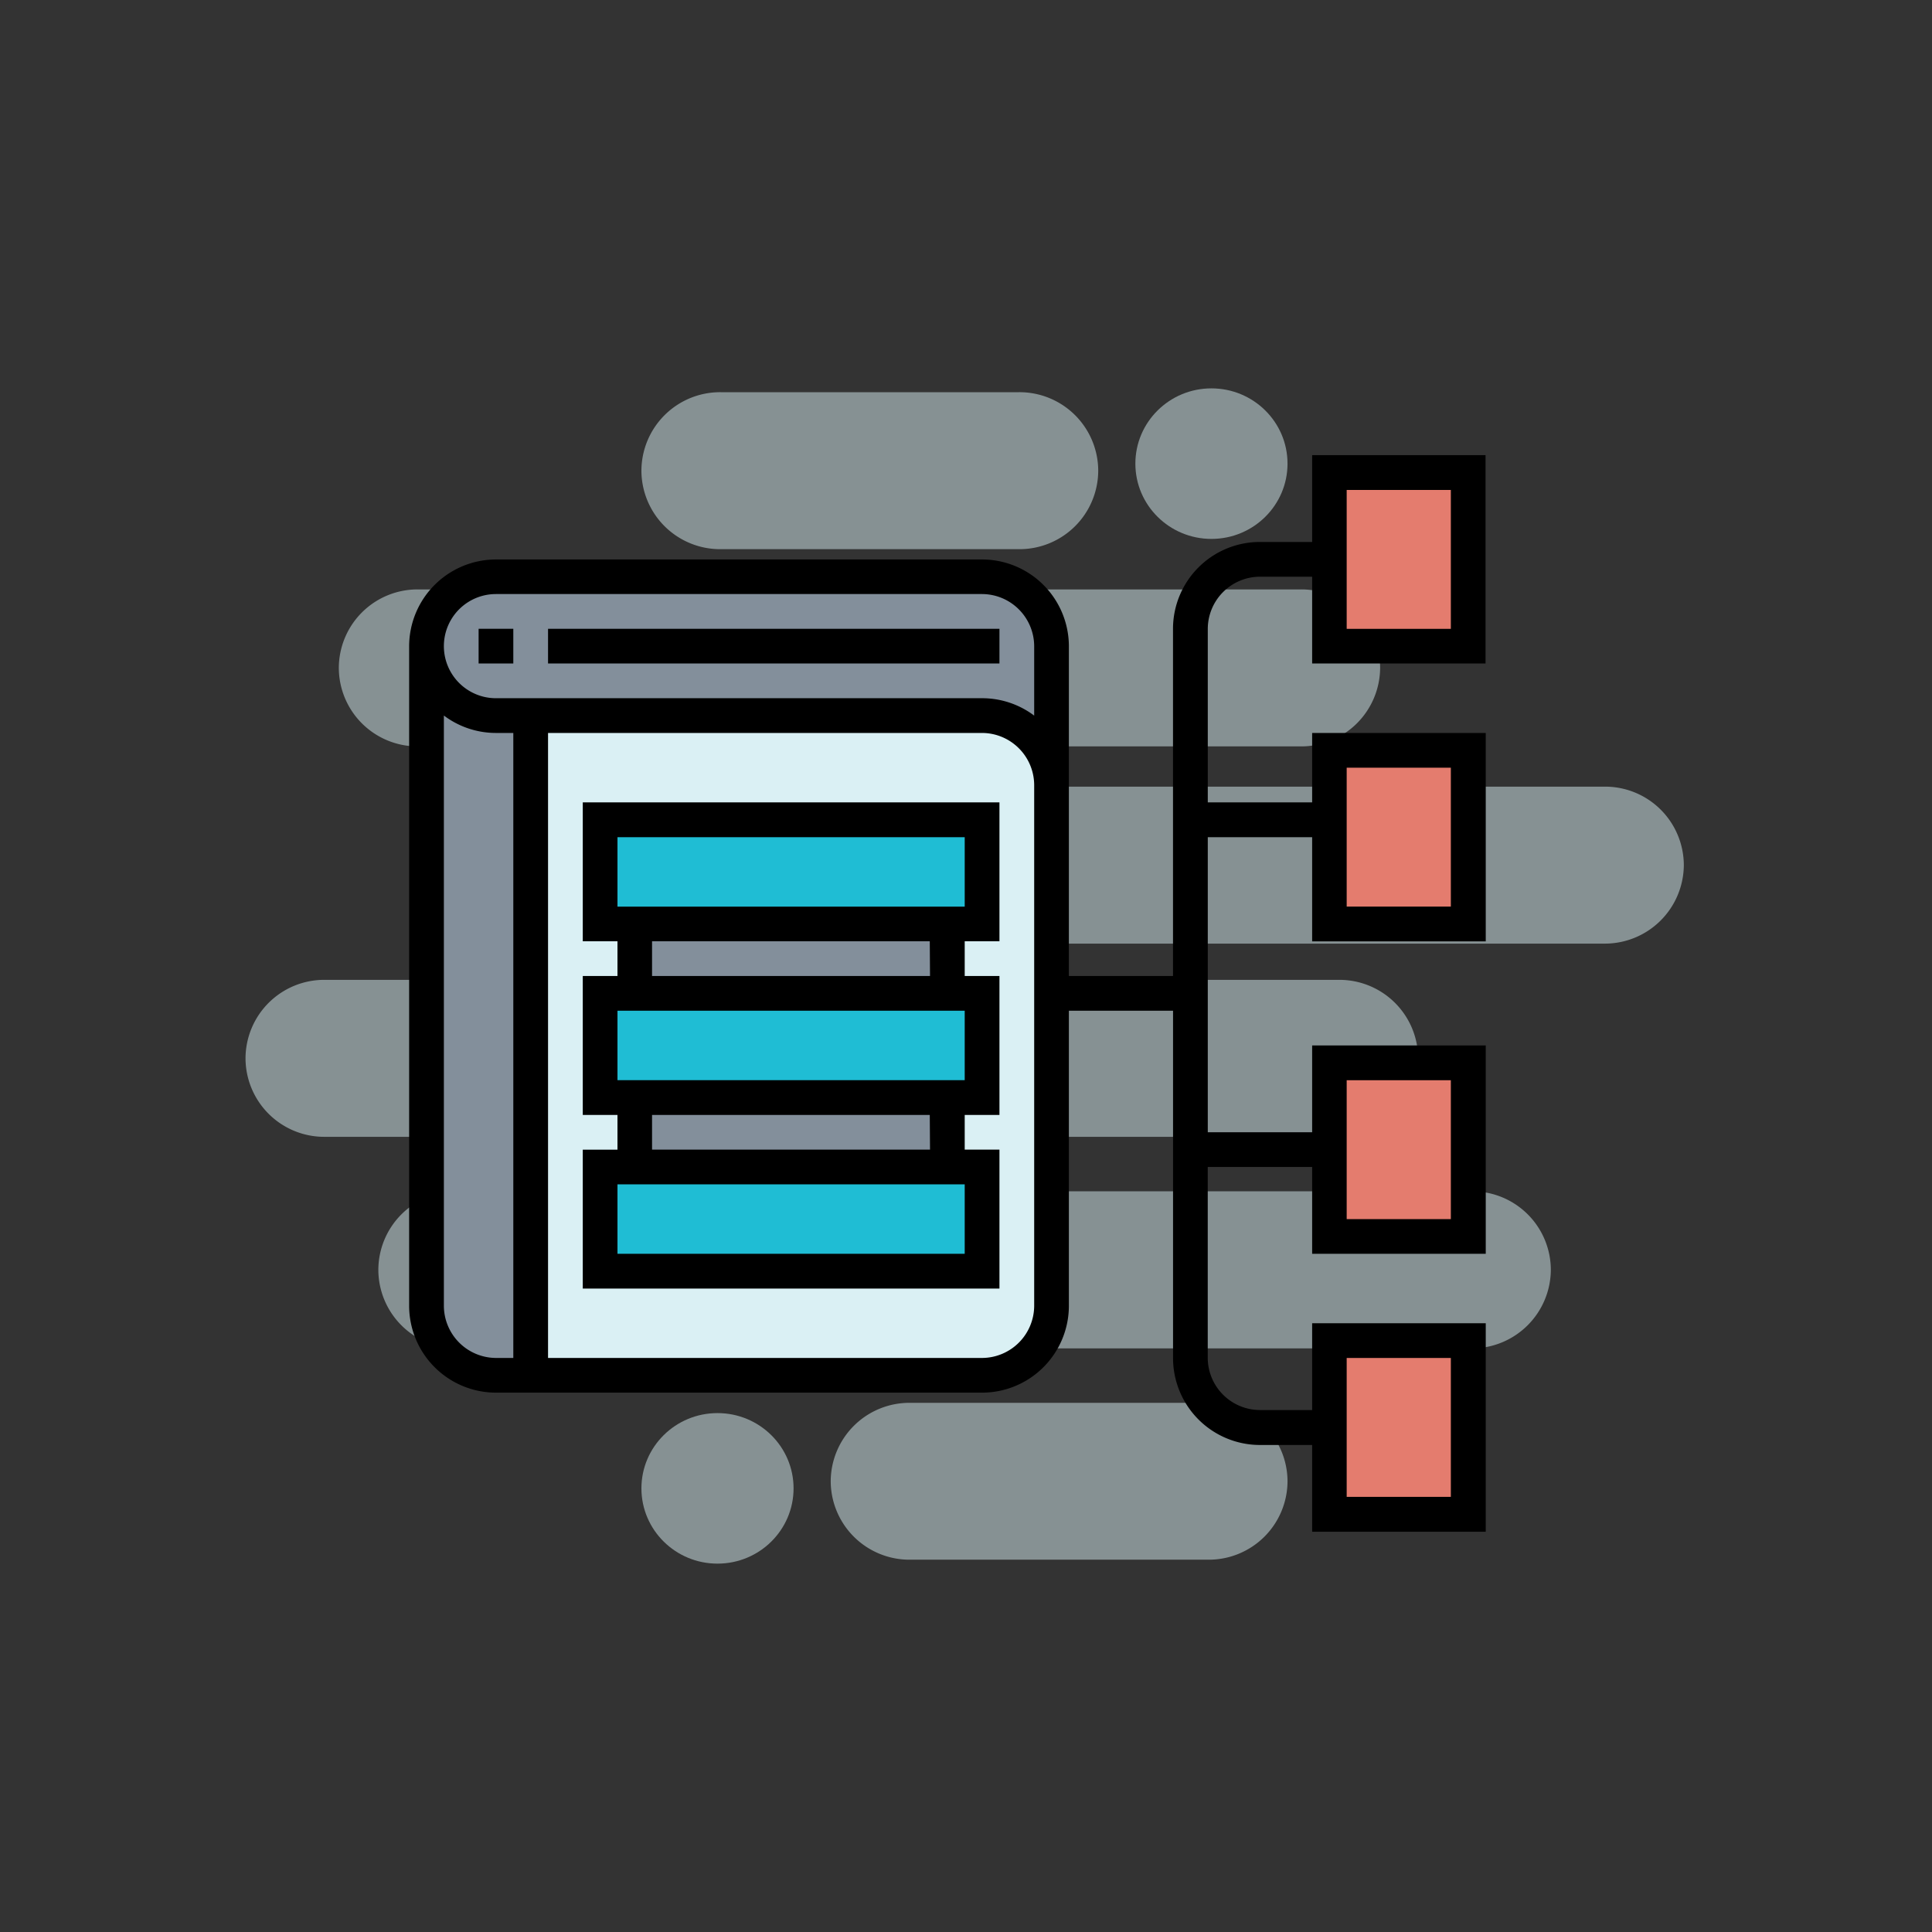
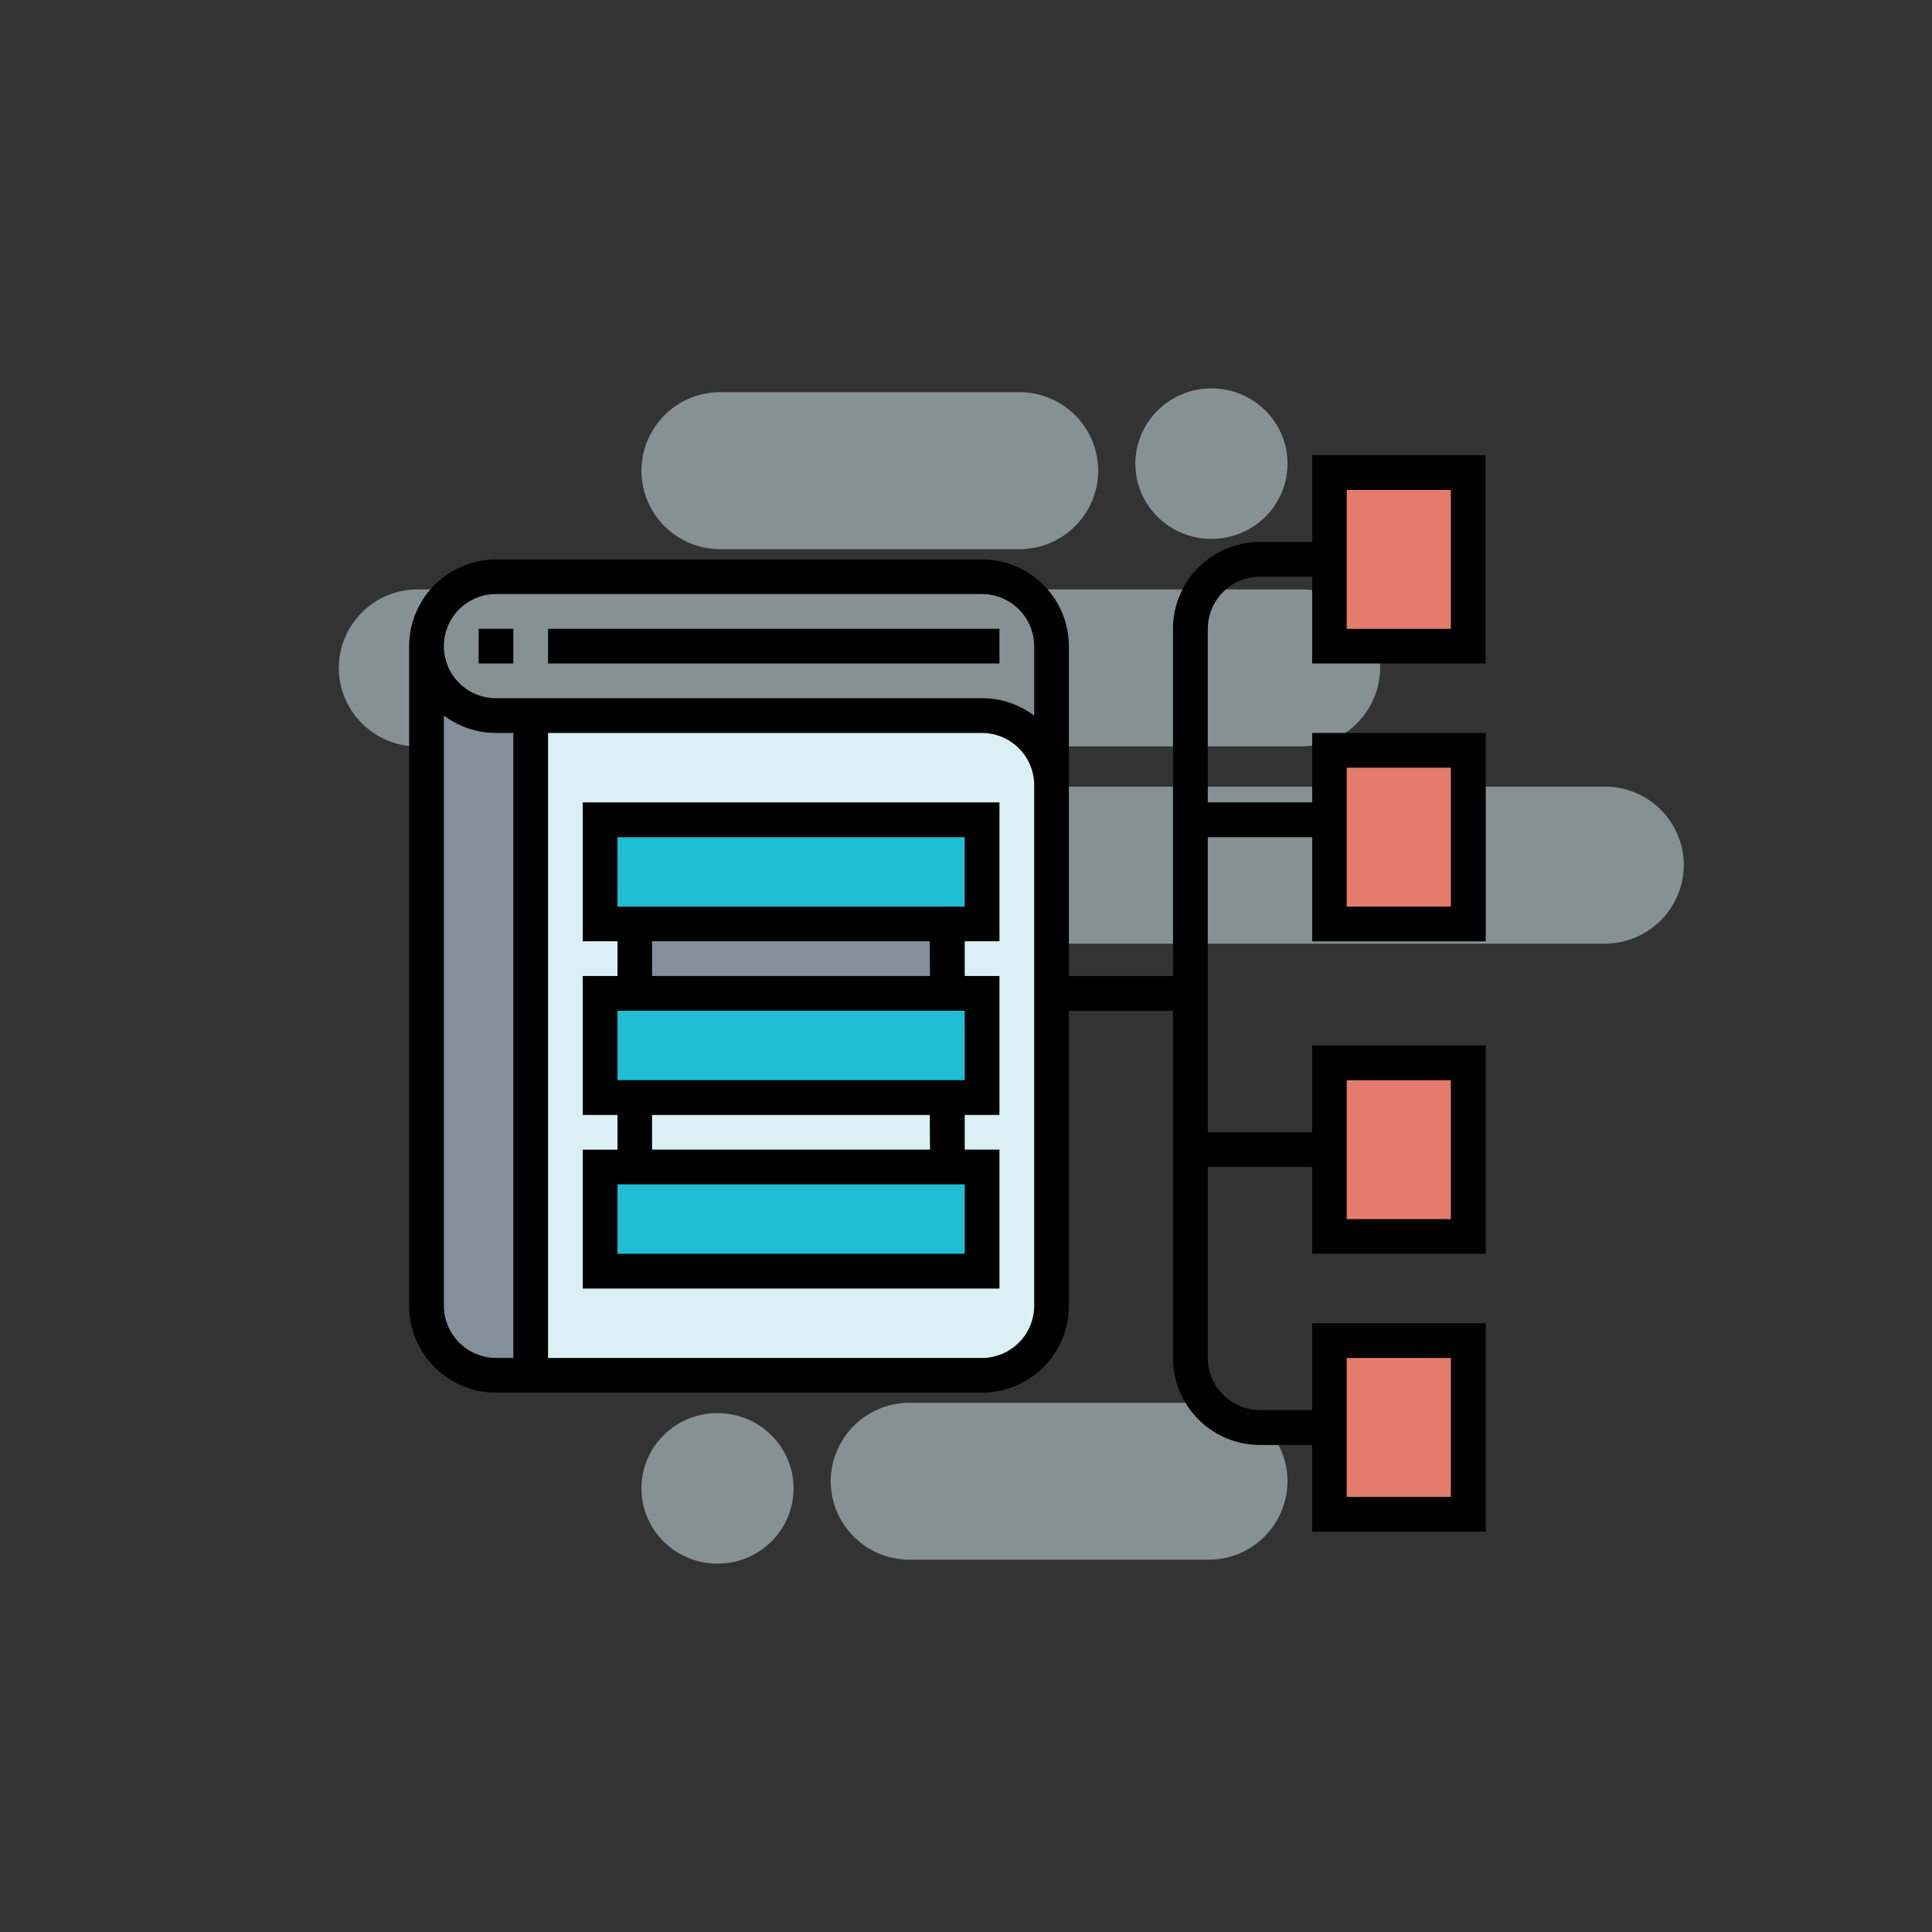
<svg xmlns="http://www.w3.org/2000/svg" id="Layer_1" data-name="Layer 1" viewBox="0 0 480 480">
  <rect x="0" y="0" width="480" height="480" fill="#333333" stroke="none" />
  <defs>
    <style>.cls-1,.cls-3{fill:#daf0f4;}.cls-1{opacity:0.5;}.cls-2{fill:#838f9b;}.cls-4{fill:#e47c6e;}.cls-5{fill:#1fbdd4;}</style>
  </defs>
  <title>coding-01</title>
  <path class="cls-1" d="M226.1,348.53h74.07A19.56,19.56,0,0,1,319.88,368h0a19.56,19.56,0,0,1-19.71,19.5H226.1A19.56,19.56,0,0,1,206.39,368h0A19.56,19.56,0,0,1,226.1,348.53Z" />
  <ellipse class="cls-1" cx="178.26" cy="369.78" rx="18.9" ry="18.7" />
  <path class="cls-1" d="M253.15,136.44H179.07a19.56,19.56,0,0,1-19.71-19.5h0a19.56,19.56,0,0,1,19.71-19.5h74.08a19.56,19.56,0,0,1,19.7,19.5h0A19.56,19.56,0,0,1,253.15,136.44Z" />
  <path class="cls-1" d="M398.64,234.44H146.74a19.56,19.56,0,0,1-19.7-19.5h0a19.56,19.56,0,0,1,19.7-19.5h251.9a19.56,19.56,0,0,1,19.7,19.5h0A19.63,19.63,0,0,1,398.64,234.44Z" />
  <path class="cls-1" d="M323.19,185.44H103.88a19.56,19.56,0,0,1-19.7-19.5h0a19.56,19.56,0,0,1,19.7-19.5H323.19a19.56,19.56,0,0,1,19.7,19.5h0A19.63,19.63,0,0,1,323.19,185.44Z" />
-   <path class="cls-1" d="M332.62,282.44H80.73A19.56,19.56,0,0,1,61,262.94h0a19.56,19.56,0,0,1,19.7-19.5H332.62a19.57,19.57,0,0,1,19.71,19.5h0A19.7,19.7,0,0,1,332.62,282.44Z" />
-   <path class="cls-1" d="M365.63,335H113.73A19.56,19.56,0,0,1,94,315.48h0a19.56,19.56,0,0,1,19.7-19.5h251.9a19.56,19.56,0,0,1,19.7,19.5h0A19.63,19.63,0,0,1,365.63,335Z" />
  <ellipse class="cls-1" cx="300.98" cy="115.19" rx="18.9" ry="18.7" />
-   <path class="cls-2" d="M244,143.28a17.25,17.25,0,0,1,17.25,17.25V195A17.25,17.25,0,0,0,244,177.78H123.22a17.25,17.25,0,1,1,0-34.5Z" />
  <path class="cls-2" d="M131.85,177.78V341.69h-8.63A17.25,17.25,0,0,1,106,324.44V160.53a17.25,17.25,0,0,0,17.25,17.25Z" />
  <path class="cls-3" d="M261.25,246.8v77.64A17.25,17.25,0,0,1,244,341.69H131.85V177.78H244A17.25,17.25,0,0,1,261.25,195V246.8Z" />
  <path class="cls-4" d="M364.77,333.07V376.2H330.26V333.07Z" />
  <path class="cls-4" d="M364.77,264.05v43.14H330.26V264.05Z" />
  <path class="cls-4" d="M364.77,186.41v43.13H330.26V186.41Z" />
  <path class="cls-4" d="M364.77,117.4v43.13H330.26V117.4Z" />
-   <path class="cls-2" d="M157.73,272.68h77.64v17.25H157.73Z" />
  <path class="cls-2" d="M157.73,229.54h77.64V246.8H157.73Z" />
  <path class="cls-5" d="M244,289.93v25.88H149.1V289.93H244Z" />
  <path class="cls-5" d="M244,246.8v25.88H149.1V246.8H244Z" />
  <path class="cls-5" d="M244,203.66v25.88H149.1V203.66Z" />
  <path d="M118.91,156.22h8.62v8.62h-8.62Z" />
  <path d="M136.16,156.22H248.31v8.62H136.16Z" />
  <path d="M144.79,233.86h8.62v8.62h-8.62V277h8.62v8.63h-8.62v34.51H248.31V285.62h-8.63V277h8.63V242.48h-8.63v-8.62h8.63V199.35H144.79Zm94.89,77.64H153.41V294.25h86.27Zm-8.62-25.88H162V277h69Zm8.62-17.25H153.41V251.11h86.27Zm-8.62-25.89H162v-8.62h69ZM153.41,208h86.27v17.25H153.41Z" />
  <path d="M369.08,164.84V113.08H326v21.57H313a21.59,21.59,0,0,0-21.57,21.57v86.26H265.56V160.53A21.59,21.59,0,0,0,244,139H123.22a21.6,21.6,0,0,0-21.57,21.57V324.44A21.6,21.6,0,0,0,123.22,346H244a21.59,21.59,0,0,0,21.56-21.57V251.11h25.88v86.27A21.6,21.6,0,0,0,313,359H326v21.56h43.13V328.75H326v21.57H313a13,13,0,0,1-12.94-12.94V289.93H326V311.5h43.13V259.74H326v21.57H300.07V208H326v25.88h43.13V182.1H326v17.25H300.07V156.22A13,13,0,0,1,313,143.28H326v21.56Zm-258.8,159.6V177.77a21.49,21.49,0,0,0,12.94,4.33h4.31V337.38h-4.31A13,13,0,0,1,110.28,324.44Zm146.66,0A13,13,0,0,1,244,337.38H136.16V182.1H244A13,13,0,0,1,256.94,195Zm0-146.65A21.48,21.48,0,0,0,244,173.47H123.22a12.94,12.94,0,0,1,0-25.88H244a13,13,0,0,1,12.94,12.94Zm77.64,159.59h25.88v34.51H334.58Zm0-69h25.88v34.5H334.58Zm0-77.65h25.88v34.51H334.58Zm0-69h25.88v34.51H334.58Z" />
</svg>